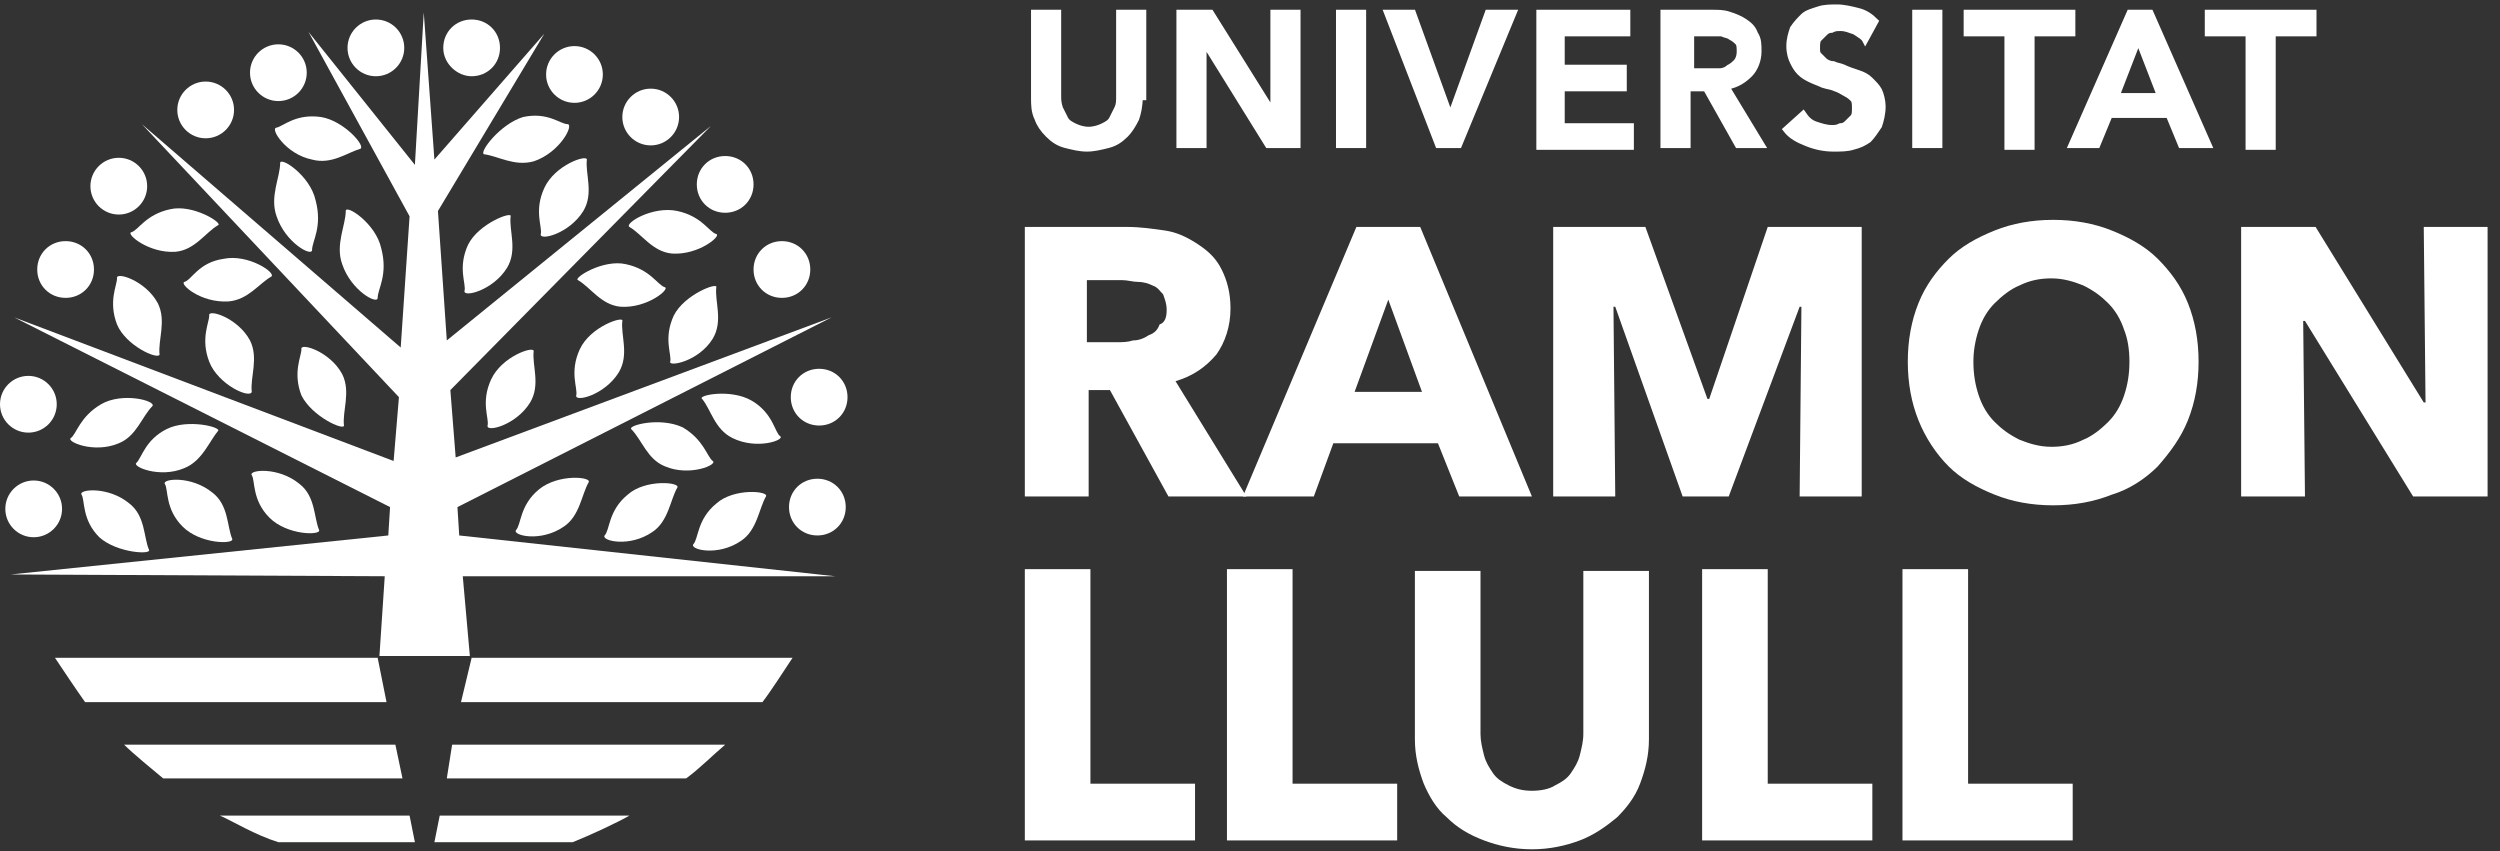
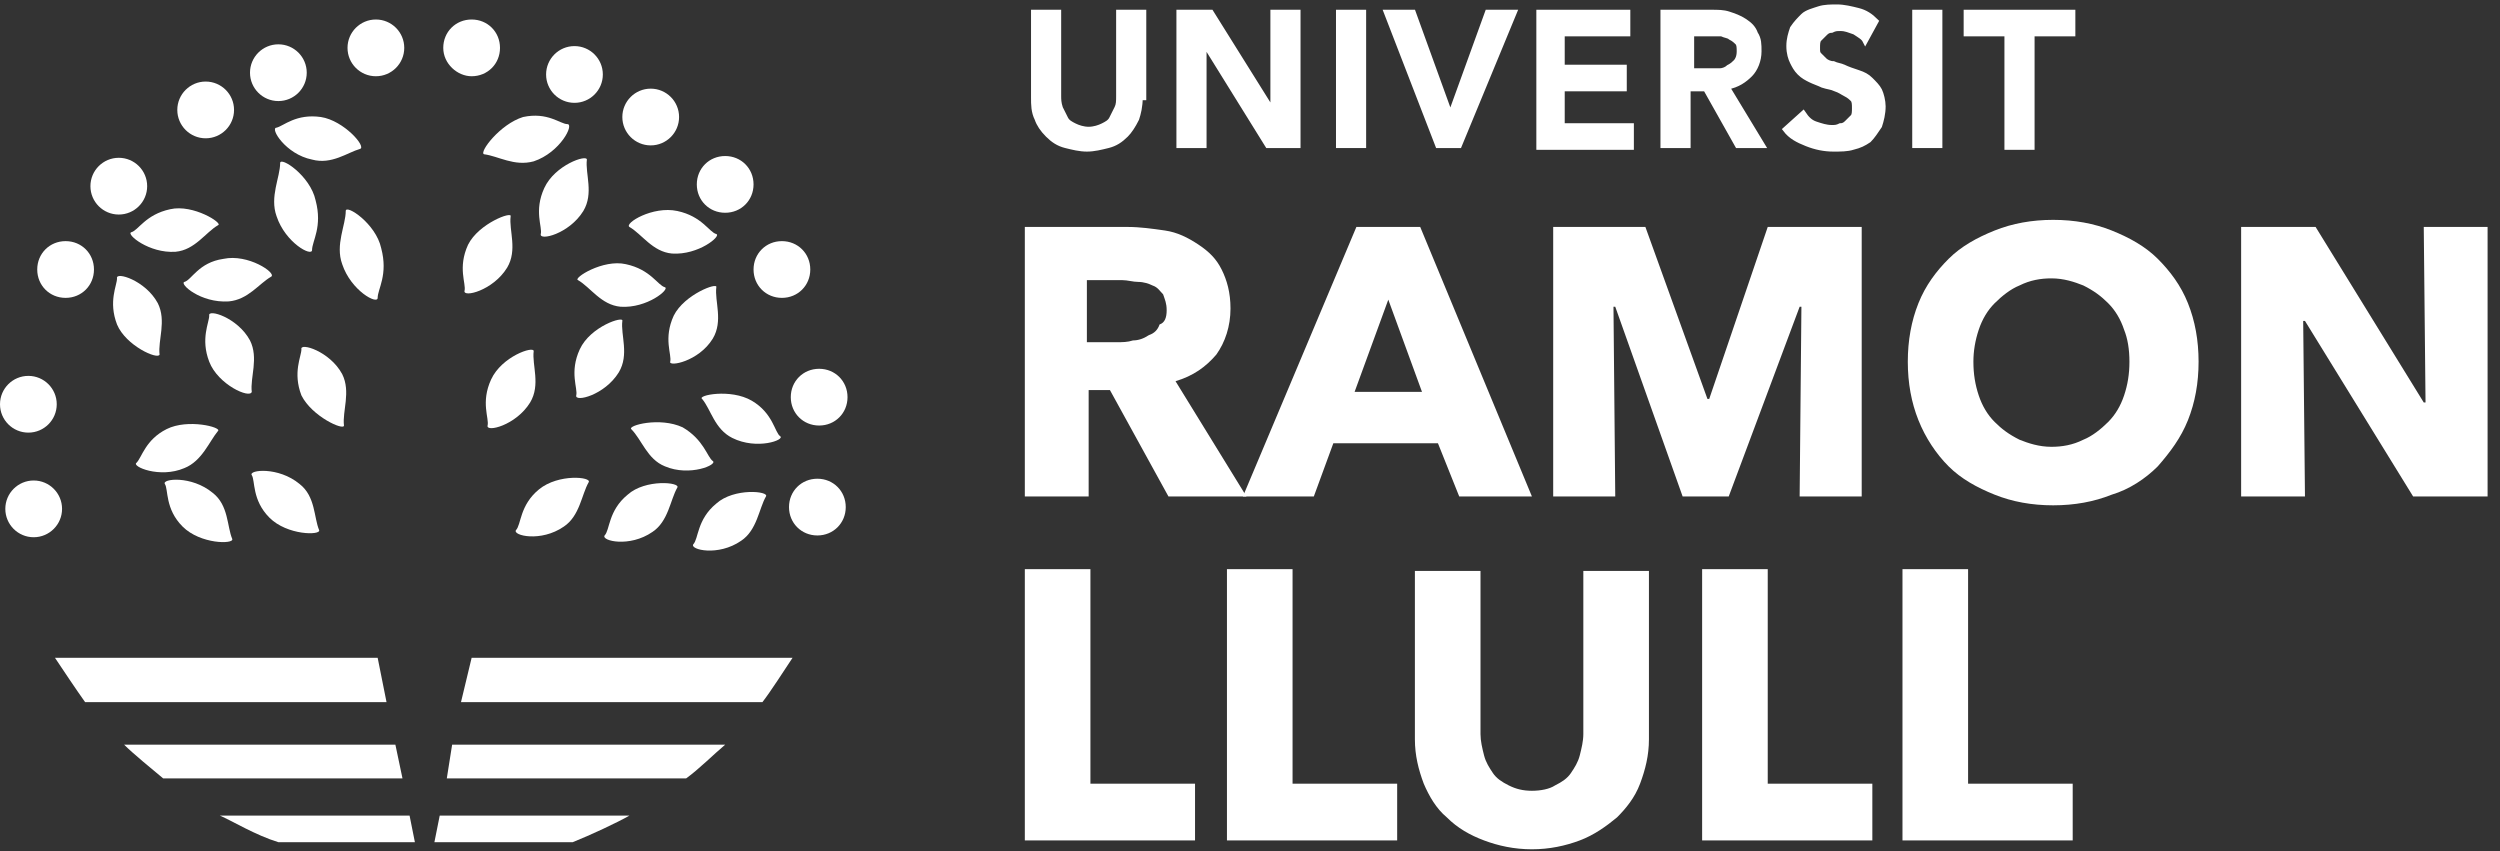
<svg xmlns="http://www.w3.org/2000/svg" width="141px" height="48px" viewBox="0 0 141 48" version="1.1">
  <rect x="0" y="0" width="141" height="48" fill="#333333" stroke="none" />
  <title>logo_url_blanc copy</title>
  <desc>Created with Sketch.</desc>
  <g id="Symbols" stroke="none" stroke-width="1" fill="none" fill-rule="evenodd">
    <g id="footer" transform="translate(-969, -76)" fill="#FFFFFF">
      <g id="Group-18-Copy-2">
        <g id="Group-18-Copy">
          <g id="logo_url_blanc-copy" transform="translate(969, 76)">
            <g id="Group" transform="translate(57, 12)" fill-rule="nonzero">
              <g>
                <path d="M8.9,16 L5.6,10 L4.4,10 L4.4,16 L0.8,16 L0.8,0.8 L6.6,0.8 C7.3,0.8 8,0.9 8.7,1 C9.4,1.1 10,1.4 10.6,1.8 C11.2,2.2 11.6,2.6 11.9,3.2 C12.2,3.8 12.4,4.5 12.4,5.4 C12.4,6.4 12.1,7.3 11.6,8 C11,8.7 10.3,9.2 9.3,9.5 L13.3,16 L8.9,16 L8.9,16 Z M8.8,5.5 C8.8,5.1 8.7,4.9 8.6,4.6 C8.4,4.4 8.3,4.2 8,4.1 C7.8,4 7.5,3.9 7.2,3.9 C6.9,3.9 6.6,3.8 6.3,3.8 L4.3,3.8 L4.3,7.3 L6,7.3 C6.3,7.3 6.6,7.3 6.9,7.2 C7.2,7.2 7.5,7.1 7.8,6.9 C8.1,6.8 8.3,6.6 8.4,6.3 C8.7,6.2 8.8,5.9 8.8,5.5 Z" id="Shape" />
                <path d="M25.3,16 L24.1,13 L18.2,13 L17.1,16 L13.1,16 L19.5,0.8 L23.1,0.8 L29.4,16 L25.3,16 Z M21.3,4.9 L19.4,10.1 L23.2,10.1 L21.3,4.9 Z" id="Shape" />
                <polygon id="Path" points="44.5 16 44.6 5.3 44.5 5.3 40.5 16 37.9 16 34.1 5.3 34 5.3 34.1 16 30.6 16 30.6 0.8 35.8 0.8 39.3 10.5 39.4 10.5 42.7 0.8 48 0.8 48 16" />
                <path d="M67,8.4 C67,9.6 66.8,10.7 66.4,11.7 C66,12.7 65.4,13.5 64.7,14.3 C64,15 63.1,15.6 62.1,15.9 C61.1,16.3 60,16.5 58.8,16.5 C57.6,16.5 56.5,16.3 55.5,15.9 C54.5,15.5 53.6,15 52.9,14.3 C52.2,13.6 51.6,12.7 51.2,11.7 C50.8,10.7 50.6,9.6 50.6,8.4 C50.6,7.2 50.8,6.1 51.2,5.1 C51.6,4.1 52.2,3.3 52.9,2.6 C53.6,1.9 54.5,1.4 55.5,1 C56.5,0.6 57.6,0.4 58.8,0.4 C60,0.4 61.1,0.6 62.1,1 C63.1,1.4 64,1.9 64.7,2.6 C65.4,3.3 66,4.1 66.4,5.1 C66.8,6.1 67,7.2 67,8.4 Z M63.1,8.4 C63.1,7.7 63,7.1 62.8,6.6 C62.6,6 62.3,5.5 61.9,5.1 C61.5,4.7 61.1,4.4 60.5,4.1 C60,3.9 59.4,3.7 58.7,3.7 C58.1,3.7 57.5,3.8 56.9,4.1 C56.4,4.3 55.9,4.7 55.5,5.1 C55.1,5.5 54.8,6 54.6,6.6 C54.4,7.2 54.3,7.8 54.3,8.4 C54.3,9.1 54.4,9.7 54.6,10.3 C54.8,10.9 55.1,11.4 55.5,11.8 C55.9,12.2 56.3,12.5 56.9,12.8 C57.4,13 58,13.2 58.7,13.2 C59.3,13.2 59.9,13.1 60.5,12.8 C61,12.6 61.5,12.2 61.9,11.8 C62.3,11.4 62.6,10.9 62.8,10.3 C63,9.7 63.1,9.1 63.1,8.4 Z" id="Shape" />
                <polygon id="Path" points="79.1 16 73 6.1 72.9 6.1 73 16 69.4 16 69.4 0.8 73.6 0.8 79.7 10.7 79.8 10.7 79.7 0.8 83.3 0.8 83.3 16" />
              </g>
              <g transform="translate(0, 20)" id="Path">
                <polygon points="0.8 15.4 0.8 0.1 4.5 0.1 4.5 12.2 10.4 12.2 10.4 15.4" />
                <polygon points="12.2 15.4 12.2 0.1 15.9 0.1 15.9 12.2 21.8 12.2 21.8 15.4" />
                <path d="M35.5,12.2 C35.2,13 34.7,13.6 34.2,14.1 C33.6,14.6 32.9,15.1 32.1,15.4 C31.3,15.7 30.4,15.9 29.4,15.9 C28.4,15.9 27.5,15.7 26.7,15.4 C25.9,15.1 25.2,14.7 24.6,14.1 C24,13.6 23.6,12.9 23.3,12.2 C23,11.4 22.8,10.6 22.8,9.7 L22.8,0.2 L26.5,0.2 L26.5,9.4 C26.5,9.8 26.6,10.2 26.7,10.6 C26.8,11 27,11.3 27.2,11.6 C27.4,11.9 27.7,12.1 28.1,12.3 C28.5,12.5 28.9,12.6 29.4,12.6 C29.9,12.6 30.4,12.5 30.7,12.3 C31.1,12.1 31.4,11.9 31.6,11.6 C31.8,11.3 32,11 32.1,10.6 C32.2,10.2 32.3,9.8 32.3,9.4 L32.3,0.2 L36,0.2 L36,9.7 C36,10.6 35.8,11.4 35.5,12.2 Z" />
                <polygon points="39 15.4 39 0.1 42.7 0.1 42.7 12.2 48.6 12.2 48.6 15.4" />
                <polygon points="50.3 15.4 50.3 0.1 54 0.1 54 12.2 59.9 12.2 59.9 15.4" />
              </g>
            </g>
            <g id="Group" transform="translate(58, 0)" fill-rule="nonzero" stroke="#FFFFFF" stroke-width="0.3">
              <path d="M6.3,5.5 C6.3,6 6.2,6.4 6.1,6.7 C5.9,7.1 5.7,7.4 5.5,7.6 C5.2,7.9 4.9,8.1 4.5,8.2 C4.1,8.3 3.7,8.4 3.3,8.4 C2.9,8.4 2.5,8.3 2.1,8.2 C1.7,8.1 1.4,7.9 1.1,7.6 C0.8,7.3 0.6,7 0.5,6.7 C0.3,6.3 0.3,5.9 0.3,5.5 L0.3,0.7 L1.7,0.7 L1.7,5.4 C1.7,5.6 1.7,5.8 1.8,6.1 C1.9,6.3 2,6.5 2.1,6.7 C2.2,6.9 2.4,7 2.6,7.1 C2.8,7.2 3.1,7.3 3.4,7.3 C3.7,7.3 4,7.2 4.2,7.1 C4.4,7 4.6,6.9 4.7,6.7 C4.8,6.5 4.9,6.3 5,6.1 C5.1,5.9 5.1,5.7 5.1,5.4 L5.1,0.7 L6.5,0.7 L6.5,5.5 L6.3,5.5 Z" id="Path" />
              <polygon id="Path" points="8.5 0.7 10.3 0.7 13.8 6.3 13.8 6.3 13.8 0.7 15.2 0.7 15.2 8.2 13.5 8.2 9.9 2.4 9.9 2.4 9.9 8.2 8.5 8.2" />
              <polygon id="Path" points="17.5 0.7 18.9 0.7 18.9 8.2 17.5 8.2" />
              <polygon id="Path" points="20.2 0.7 21.7 0.7 23.8 6.5 23.8 6.5 25.9 0.7 27.4 0.7 24.3 8.2 23.1 8.2" />
              <polygon id="Path" points="28.8 0.7 33.8 0.7 33.8 1.9 30.1 1.9 30.1 3.8 33.6 3.8 33.6 5 30.1 5 30.1 7.1 34 7.1 34 8.3 28.8 8.3" />
              <path d="M35.9,0.7 L38.5,0.7 C38.9,0.7 39.2,0.7 39.5,0.8 C39.8,0.9 40.1,1 40.4,1.2 C40.7,1.4 40.9,1.6 41,1.9 C41.2,2.2 41.2,2.5 41.2,2.9 C41.2,3.4 41,3.9 40.7,4.2 C40.4,4.5 40,4.8 39.4,4.9 L41.4,8.2 L40,8.2 L38.2,5 L37.2,5 L37.2,8.2 L35.8,8.2 L35.8,0.7 L35.9,0.7 Z M38.4,4 C38.6,4 38.8,4 39,4 C39.2,4 39.4,3.9 39.5,3.8 C39.7,3.7 39.8,3.6 39.9,3.5 C40,3.4 40.1,3.2 40.1,2.9 C40.1,2.7 40.1,2.5 40,2.4 C39.9,2.3 39.8,2.2 39.6,2.1 C39.5,2 39.3,2 39.1,1.9 C38.9,1.9 38.7,1.9 38.6,1.9 L37.4,1.9 L37.4,4 L38.4,4 Z" id="Shape" />
              <path d="M47.2,2.3 C47.1,2.1 46.9,2 46.6,1.8 C46.3,1.7 46.1,1.6 45.8,1.6 C45.6,1.6 45.5,1.6 45.3,1.7 C45.1,1.7 45,1.8 44.9,1.9 C44.8,2 44.7,2.1 44.6,2.2 C44.5,2.3 44.5,2.5 44.5,2.7 C44.5,2.9 44.5,3 44.6,3.1 C44.7,3.2 44.8,3.3 44.9,3.4 C45,3.5 45.2,3.6 45.4,3.6 C45.6,3.7 45.8,3.7 46,3.8 C46.2,3.9 46.5,4 46.8,4.1 C47.1,4.2 47.3,4.3 47.5,4.5 C47.7,4.7 47.9,4.9 48,5.1 C48.1,5.3 48.2,5.7 48.2,6 C48.2,6.4 48.1,6.8 48,7.1 C47.8,7.4 47.6,7.7 47.4,7.9 C47.1,8.1 46.9,8.2 46.5,8.3 C46.2,8.4 45.8,8.4 45.4,8.4 C44.9,8.4 44.4,8.3 43.9,8.1 C43.4,7.9 43,7.7 42.7,7.3 L43.7,6.4 C43.9,6.7 44.1,6.9 44.4,7 C44.7,7.1 45,7.2 45.3,7.2 C45.5,7.2 45.6,7.2 45.8,7.1 C46,7.1 46.1,7 46.2,6.9 C46.3,6.8 46.4,6.7 46.5,6.6 C46.6,6.5 46.6,6.3 46.6,6.1 C46.6,5.9 46.6,5.7 46.5,5.6 C46.4,5.5 46.3,5.4 46.1,5.3 C45.9,5.2 45.8,5.1 45.5,5 C45.3,4.9 45.1,4.9 44.8,4.8 C44.6,4.7 44.3,4.6 44.1,4.5 C43.9,4.4 43.7,4.3 43.5,4.1 C43.3,3.9 43.2,3.7 43.1,3.5 C43,3.3 42.9,3 42.9,2.6 C42.9,2.2 43,1.9 43.1,1.6 C43.3,1.3 43.5,1.1 43.7,0.9 C43.9,0.7 44.3,0.6 44.6,0.5 C44.9,0.4 45.3,0.4 45.6,0.4 C46,0.4 46.4,0.5 46.8,0.6 C47.2,0.7 47.5,0.9 47.8,1.2 L47.2,2.3 Z" id="Path" />
              <polygon id="Path" points="50 0.7 51.4 0.7 51.4 8.2 50 8.2" />
              <polygon id="Path" points="55.2 1.9 52.9 1.9 52.9 0.7 58.9 0.7 58.9 1.9 56.6 1.9 56.6 8.3 55.2 8.3" />
-               <path d="M62.1,0.7 L63.3,0.7 L66.6,8.2 L65,8.2 L64.3,6.5 L61,6.5 L60.3,8.2 L58.8,8.2 L62.1,0.7 Z M63.8,5.4 L62.6,2.3 L61.4,5.4 L63.8,5.4 Z" id="Shape" />
-               <polygon id="Path" points="68.8 1.9 66.5 1.9 66.5 0.7 72.5 0.7 72.5 1.9 70.2 1.9 70.2 8.3 68.8 8.3 68.8 1.9" />
            </g>
            <g id="Group">
              <circle id="Oval" cx="1.6" cy="22.8" r="1.6" />
              <circle id="Oval" cx="1.9" cy="28.7" r="1.6" />
              <path d="M2.1,15.2 C2.1,14.3 2.8,13.6 3.7,13.6 C4.6,13.6 5.3,14.3 5.3,15.2 C5.3,16.1 4.6,16.8 3.7,16.8 C2.8,16.8 2.1,16.1 2.1,15.2 Z" id="Path" />
              <circle id="Oval" cx="6.7" cy="10.5" r="1.6" />
              <circle id="Oval" cx="15.7" cy="4.1" r="1.6" />
              <path d="M17.8,11.3 C18.2,12.8 17.6,13.6 17.6,14.1 C17.6,14.5 16.1,13.7 15.6,12.2 C15.2,11.1 15.8,10 15.8,9.2 C15.8,8.8 17.5,9.9 17.8,11.3 Z" id="Path" fill-rule="nonzero" />
              <circle id="Oval" cx="11.6" cy="6.2" r="1.6" />
              <path d="M29.5,6.6 C30.9,6.3 31.6,7 32,7 C32.4,7 31.6,8.6 30.1,9.1 C29,9.4 28.1,8.8 27.3,8.7 C27,8.6 28.2,7 29.5,6.6 Z" id="Path" fill-rule="nonzero" />
              <path d="M21.5,14 C21.9,15.5 21.3,16.3 21.3,16.8 C21.3,17.2 19.8,16.4 19.3,14.9 C18.9,13.8 19.5,12.7 19.5,11.9 C19.5,11.5 21.2,12.6 21.5,14 Z" id="Path" fill-rule="nonzero" />
              <circle id="Oval" cx="32.4" cy="4.2" r="1.6" />
              <circle id="Oval" cx="36.7" cy="6.6" r="1.6" />
              <path d="M25,2.7 C25,1.8 25.7,1.1 26.6,1.1 C27.5,1.1 28.2,1.8 28.2,2.7 C28.2,3.6 27.5,4.3 26.6,4.3 C25.8,4.3 25,3.6 25,2.7 Z" id="Path" />
              <circle id="Oval" cx="21.2" cy="2.7" r="1.6" />
              <path d="M39.3,10.4 C39.3,9.5 40,8.8 40.9,8.8 C41.8,8.8 42.5,9.5 42.5,10.4 C42.5,11.3 41.8,12 40.9,12 C40,12 39.3,11.3 39.3,10.4 Z" id="Path" />
              <path d="M42.5,15.2 C42.5,14.3 43.2,13.6 44.1,13.6 C45,13.6 45.7,14.3 45.7,15.2 C45.7,16.1 45,16.8 44.1,16.8 C43.2,16.8 42.5,16.1 42.5,15.2 Z" id="Path" />
              <path d="M35.3,14.9 C36.7,15.2 37.1,16.1 37.5,16.2 C37.8,16.3 36.5,17.4 35,17.3 C33.9,17.2 33.3,16.2 32.6,15.8 C32.3,15.7 34,14.6 35.3,14.9 Z" id="Path" fill-rule="nonzero" />
              <path d="M38.2,11.9 C39.6,12.2 40,13.1 40.4,13.2 C40.7,13.3 39.4,14.4 37.9,14.3 C36.8,14.2 36.2,13.2 35.5,12.8 C35.2,12.6 36.8,11.6 38.2,11.9 Z" id="Path" fill-rule="nonzero" />
              <path d="M47.8,22.4 C47.8,21.5 47.1,20.8 46.2,20.8 C45.3,20.8 44.6,21.5 44.6,22.4 C44.6,23.3 45.3,24 46.2,24 C47.1,24 47.8,23.3 47.8,22.4 Z" id="Path" />
              <path d="M47.7,28.6 C47.7,27.7 47,27 46.1,27 C45.2,27 44.5,27.7 44.5,28.6 C44.5,29.5 45.2,30.2 46.1,30.2 C47,30.2 47.7,29.5 47.7,28.6 Z" id="Path" />
              <path d="M25.2,43.9 L38.7,43.9 C39.4,43.4 40.3,42.5 40.9,42 L25.5,42 L25.2,43.9 Z" id="Path" />
              <path d="M24.5,47.5 L32.3,47.5 C33.3,47.1 34.8,46.4 35.5,46 L24.8,46 L24.5,47.5 Z" id="Path" />
              <path d="M22.7,43.9 L9.2,43.9 C8.6,43.4 7.5,42.5 7,42 L22.3,42 L22.7,43.9 Z" id="Path" />
              <path d="M23.4,47.5 L15.7,47.5 C14.4,47.1 13.1,46.3 12.4,46 L23.1,46 L23.4,47.5 Z" id="Path" />
              <path d="M26,39.6 L43,39.6 C43.4,39.1 44.3,37.7 44.7,37.1 L26.6,37.1 L26,39.6 Z" id="Path" />
              <path d="M21.8,39.6 L4.8,39.6 C4.3,38.9 3.5,37.7 3.1,37.1 L21.3,37.1 L21.8,39.6 Z" id="Path" />
-               <polygon id="Path" points="26.1 32.5 26.5 37 21.4 37 21.7 32.5 0.6 32.4 21.9 30.2 22 28.6 0.8 17.9 22.2 26 22.5 22.4 8 7 22.6 19.6 23.1 12.2 17.4 1.8 23.4 9.3 23.9 0.7 24.5 9 30.7 1.9 24.7 11.9 25.2 19.2 40.1 7.1 25.4 22 25.7 25.8 46.9 17.9 25.8 28.6 25.9 30.2 47.1 32.5" />
              <path d="M26.4,13.8 C25.8,15.1 26.3,16 26.2,16.4 C26.1,16.8 27.8,16.4 28.6,15.1 C29.2,14.1 28.7,13 28.8,12.2 C28.9,11.9 27,12.6 26.4,13.8 Z" id="Path" fill-rule="nonzero" />
              <path d="M30.7,10.6 C30.1,11.9 30.6,12.8 30.5,13.2 C30.4,13.6 32.1,13.2 32.9,11.9 C33.5,10.9 33,9.8 33.1,9 C33.1,8.7 31.3,9.3 30.7,10.6 Z" id="Path" fill-rule="nonzero" />
              <path d="M27.7,21.4 C27.1,22.7 27.6,23.6 27.5,24 C27.4,24.4 29.1,24 29.9,22.7 C30.5,21.7 30,20.6 30.1,19.8 C30.1,19.5 28.3,20.1 27.7,21.4 Z" id="Path" fill-rule="nonzero" />
              <path d="M32.7,19.7 C32.1,21 32.6,21.9 32.5,22.3 C32.4,22.7 34.1,22.3 34.9,21 C35.5,20 35,18.9 35.1,18.1 C35.2,17.8 33.3,18.4 32.7,19.7 Z" id="Path" fill-rule="nonzero" />
              <path d="M38,17.8 C37.4,19.1 37.9,20 37.8,20.4 C37.7,20.7 39.4,20.4 40.2,19.1 C40.8,18.1 40.3,17 40.4,16.2 C40.5,15.9 38.6,16.6 38,17.8 Z" id="Path" fill-rule="nonzero" />
              <path d="M30.4,27.6 C29.3,28.5 29.4,29.6 29.1,29.9 C28.9,30.2 30.5,30.6 31.8,29.7 C32.7,29.1 32.8,27.9 33.2,27.2 C33.4,26.9 31.5,26.7 30.4,27.6 Z" id="Path" fill-rule="nonzero" />
              <path d="M35.4,27.9 C34.3,28.8 34.4,29.9 34.1,30.2 C33.9,30.5 35.5,30.9 36.8,30 C37.7,29.4 37.8,28.2 38.2,27.5 C38.4,27.2 36.4,27 35.4,27.9 Z" id="Path" fill-rule="nonzero" />
              <path d="M40.4,28.4 C39.3,29.3 39.4,30.4 39.1,30.7 C38.9,31 40.5,31.4 41.8,30.5 C42.7,29.9 42.8,28.7 43.2,28 C43.4,27.7 41.4,27.5 40.4,28.4 Z" id="Path" fill-rule="nonzero" />
              <path d="M6.6,18.3 C6.1,17 6.6,16.1 6.6,15.7 C6.5,15.3 8.2,15.8 8.9,17.1 C9.4,18.1 8.9,19.2 9,20 C8.9,20.3 7.1,19.5 6.6,18.3 Z" id="Path" fill-rule="nonzero" />
              <path d="M11.8,20.4 C11.3,19.1 11.8,18.2 11.8,17.8 C11.7,17.4 13.4,17.9 14.1,19.2 C14.6,20.2 14.1,21.3 14.2,22.1 C14.1,22.5 12.3,21.7 11.8,20.4 Z" id="Path" fill-rule="nonzero" />
              <path d="M17,22.3 C16.5,21 17,20.1 17,19.7 C16.9,19.3 18.6,19.8 19.3,21.1 C19.8,22.1 19.3,23.2 19.4,24 C19.4,24.3 17.6,23.5 17,22.3 Z" id="Path" fill-rule="nonzero" />
              <path d="M10.3,29.7 C9.3,28.7 9.5,27.6 9.3,27.3 C9.1,27 10.8,26.8 12,27.8 C12.9,28.5 12.8,29.7 13.1,30.4 C13.2,30.7 11.3,30.7 10.3,29.7 Z" id="Path" fill-rule="nonzero" />
              <path d="M15.2,29.2 C14.2,28.2 14.4,27.1 14.2,26.8 C14,26.5 15.7,26.3 16.9,27.3 C17.8,28 17.7,29.2 18,29.9 C18.1,30.2 16.2,30.2 15.2,29.2 Z" id="Path" fill-rule="nonzero" />
-               <path d="M5.6,30.3 C4.6,29.3 4.8,28.2 4.6,27.9 C4.4,27.6 6.1,27.4 7.3,28.4 C8.2,29.1 8.1,30.3 8.4,31 C8.6,31.3 6.6,31.2 5.6,30.3 Z" id="Path" fill-rule="nonzero" />
              <path d="M42.4,22.6 C43.6,23.3 43.7,24.4 44,24.6 C44.3,24.8 42.7,25.4 41.3,24.7 C40.3,24.2 40.1,23.1 39.6,22.5 C39.3,22.3 41.2,21.9 42.4,22.6 Z" id="Path" fill-rule="nonzero" />
              <path d="M38.5,24.1 C39.7,24.8 39.9,25.8 40.2,26 C40.5,26.2 38.9,26.9 37.5,26.3 C36.5,25.9 36.2,24.8 35.6,24.2 C35.4,24 37.2,23.5 38.5,24.1 Z" id="Path" fill-rule="nonzero" />
              <path d="M18.1,6.6 C16.7,6.4 16,7.1 15.6,7.2 C15.2,7.2 16.1,8.7 17.6,9 C18.7,9.3 19.6,8.6 20.3,8.4 C20.7,8.3 19.4,6.8 18.1,6.6 Z" id="Path" fill-rule="nonzero" />
              <path d="M9.6,11.8 C8.2,12.1 7.8,13 7.4,13.1 C7.1,13.2 8.4,14.3 9.9,14.2 C11,14.1 11.6,13.1 12.3,12.7 C12.6,12.6 10.9,11.5 9.6,11.8 Z" id="Path" fill-rule="nonzero" />
              <path d="M12.6,14.6 C11.2,14.8 10.8,15.8 10.4,15.9 C10.1,16 11.3,17.1 12.9,17 C14,16.9 14.6,16 15.3,15.6 C15.6,15.4 14,14.3 12.6,14.6 Z" id="Path" fill-rule="nonzero" />
-               <path d="M5.7,22.8 C4.5,23.5 4.3,24.5 4,24.7 C3.7,24.9 5.3,25.6 6.7,25 C7.7,24.6 8,23.5 8.6,22.9 C8.8,22.6 6.9,22.1 5.7,22.8 Z" id="Path" fill-rule="nonzero" />
              <path d="M9.4,24.2 C8.2,24.8 8,25.8 7.7,26.1 C7.4,26.3 9,27 10.4,26.4 C11.4,26 11.8,24.9 12.3,24.3 C12.5,24.1 10.6,23.6 9.4,24.2 Z" id="Path" fill-rule="nonzero" />
            </g>
          </g>
        </g>
      </g>
    </g>
  </g>
</svg>